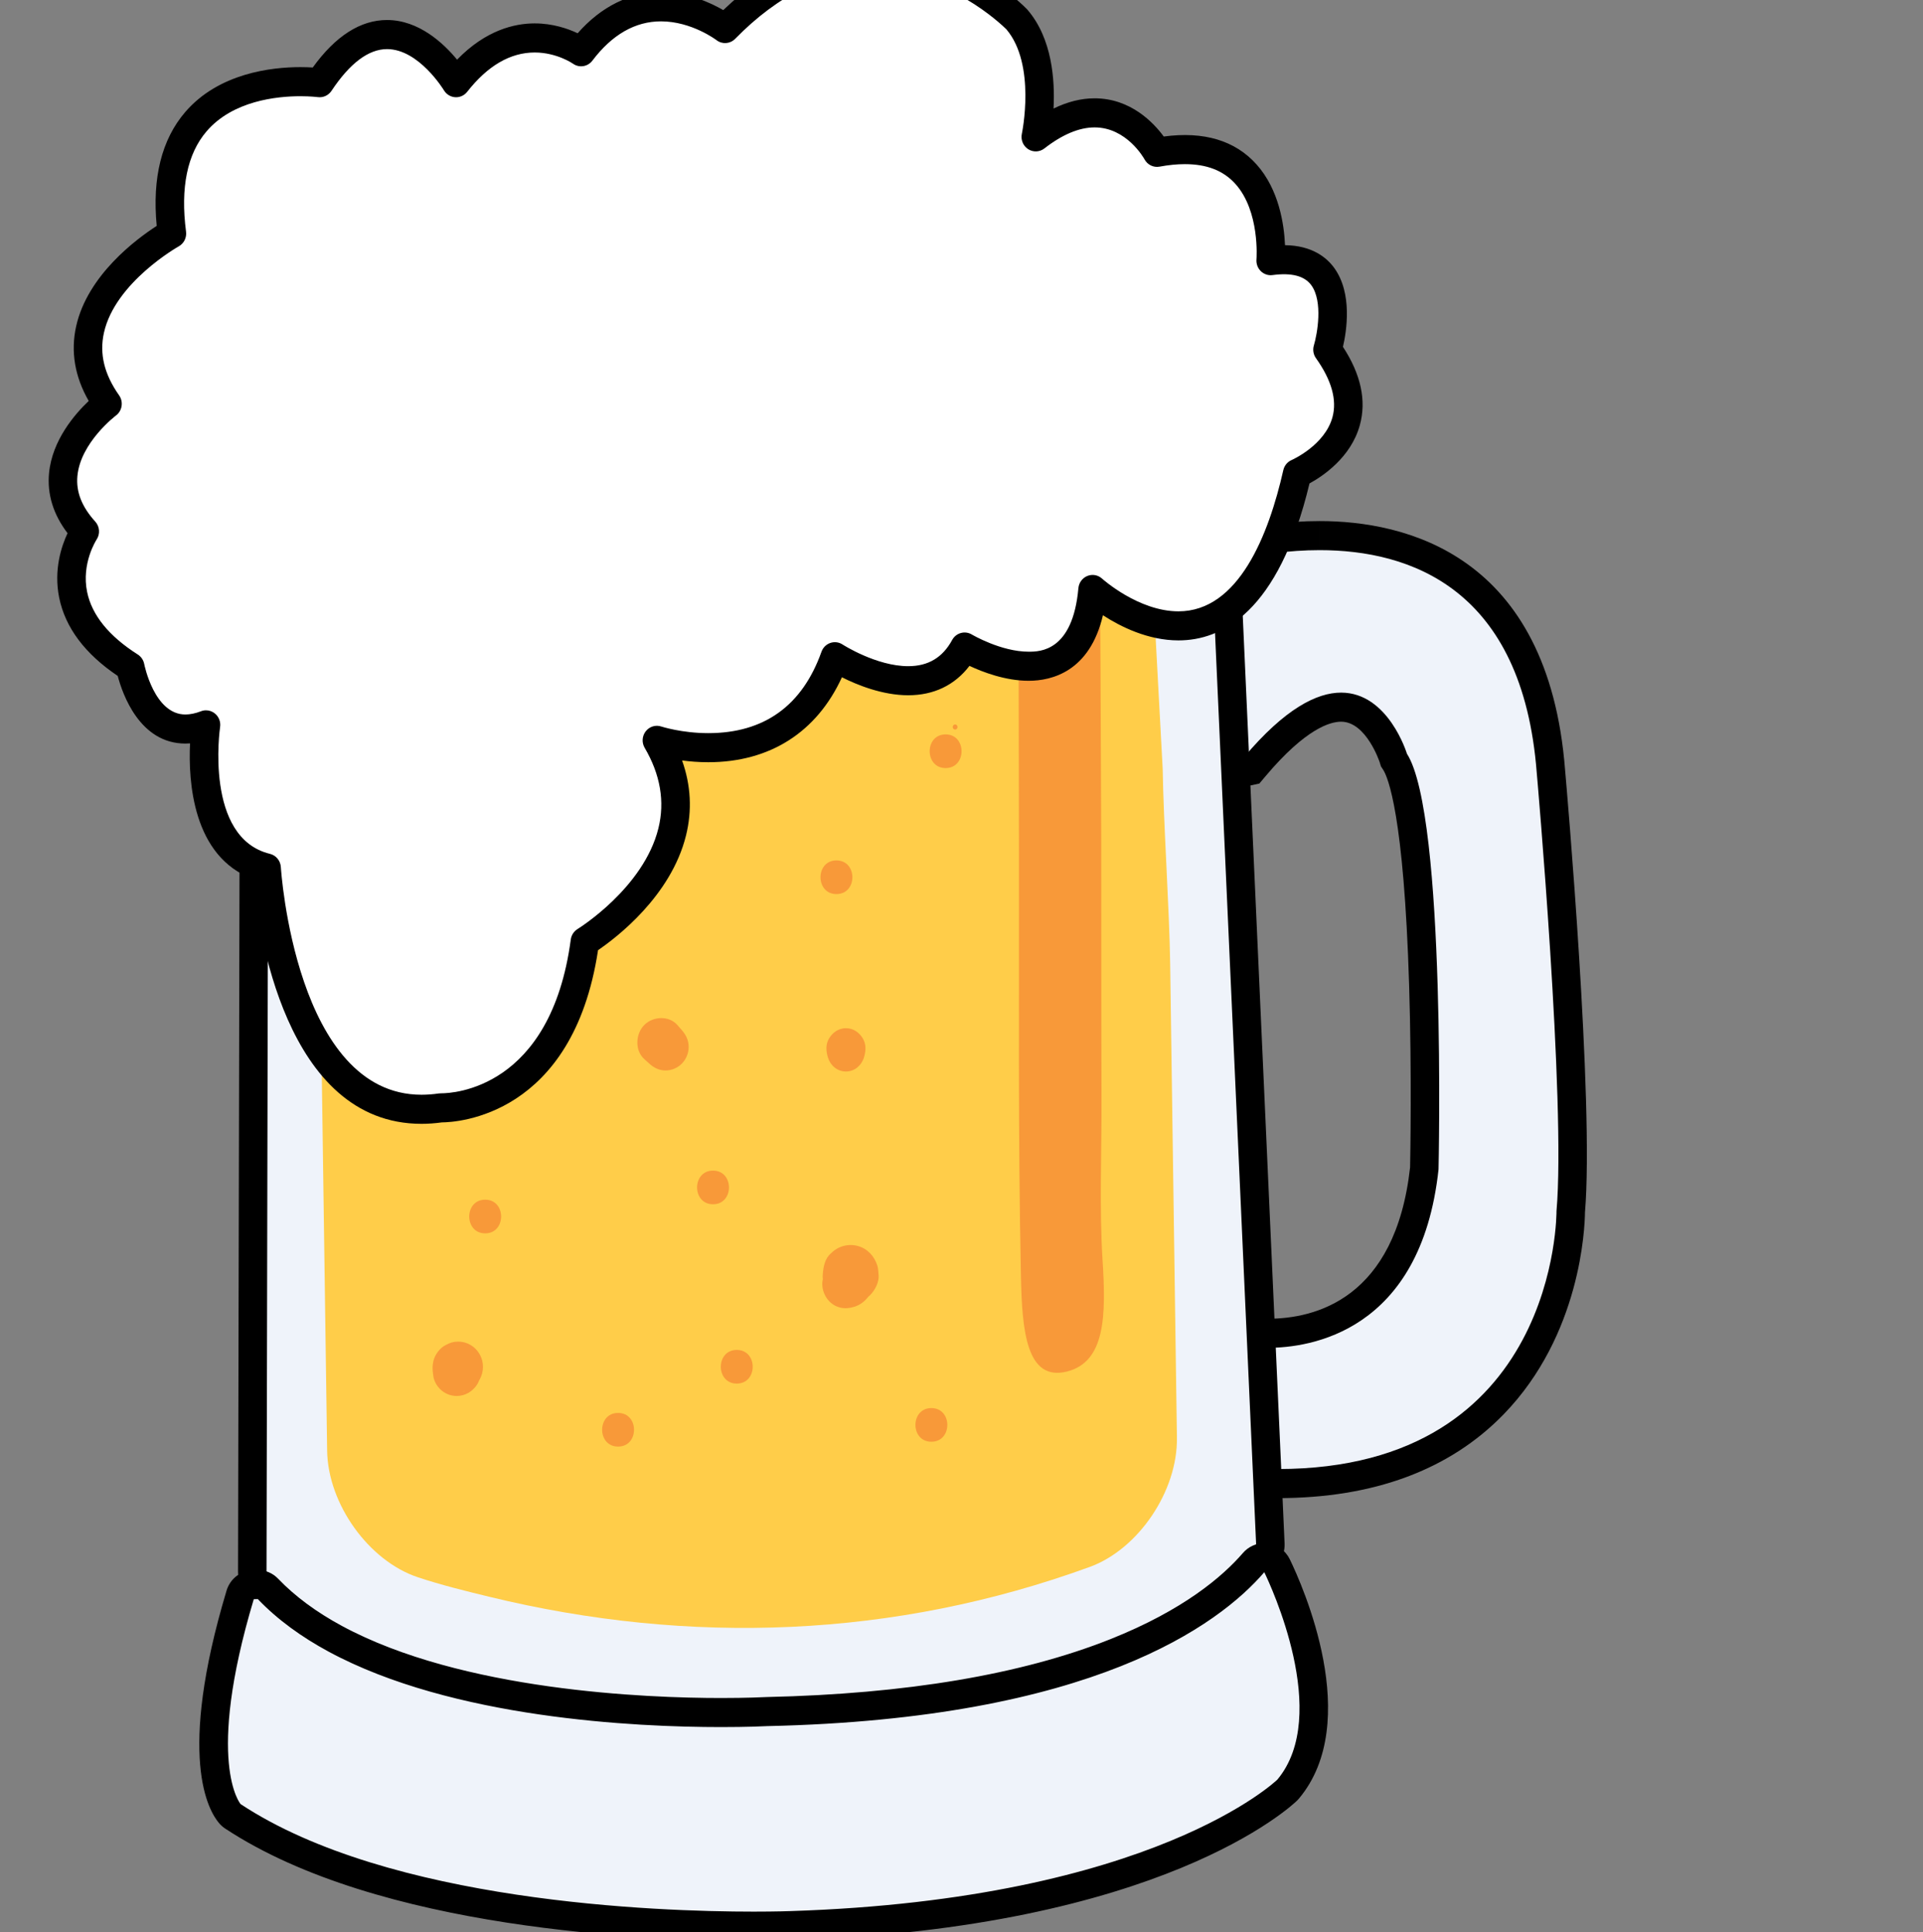
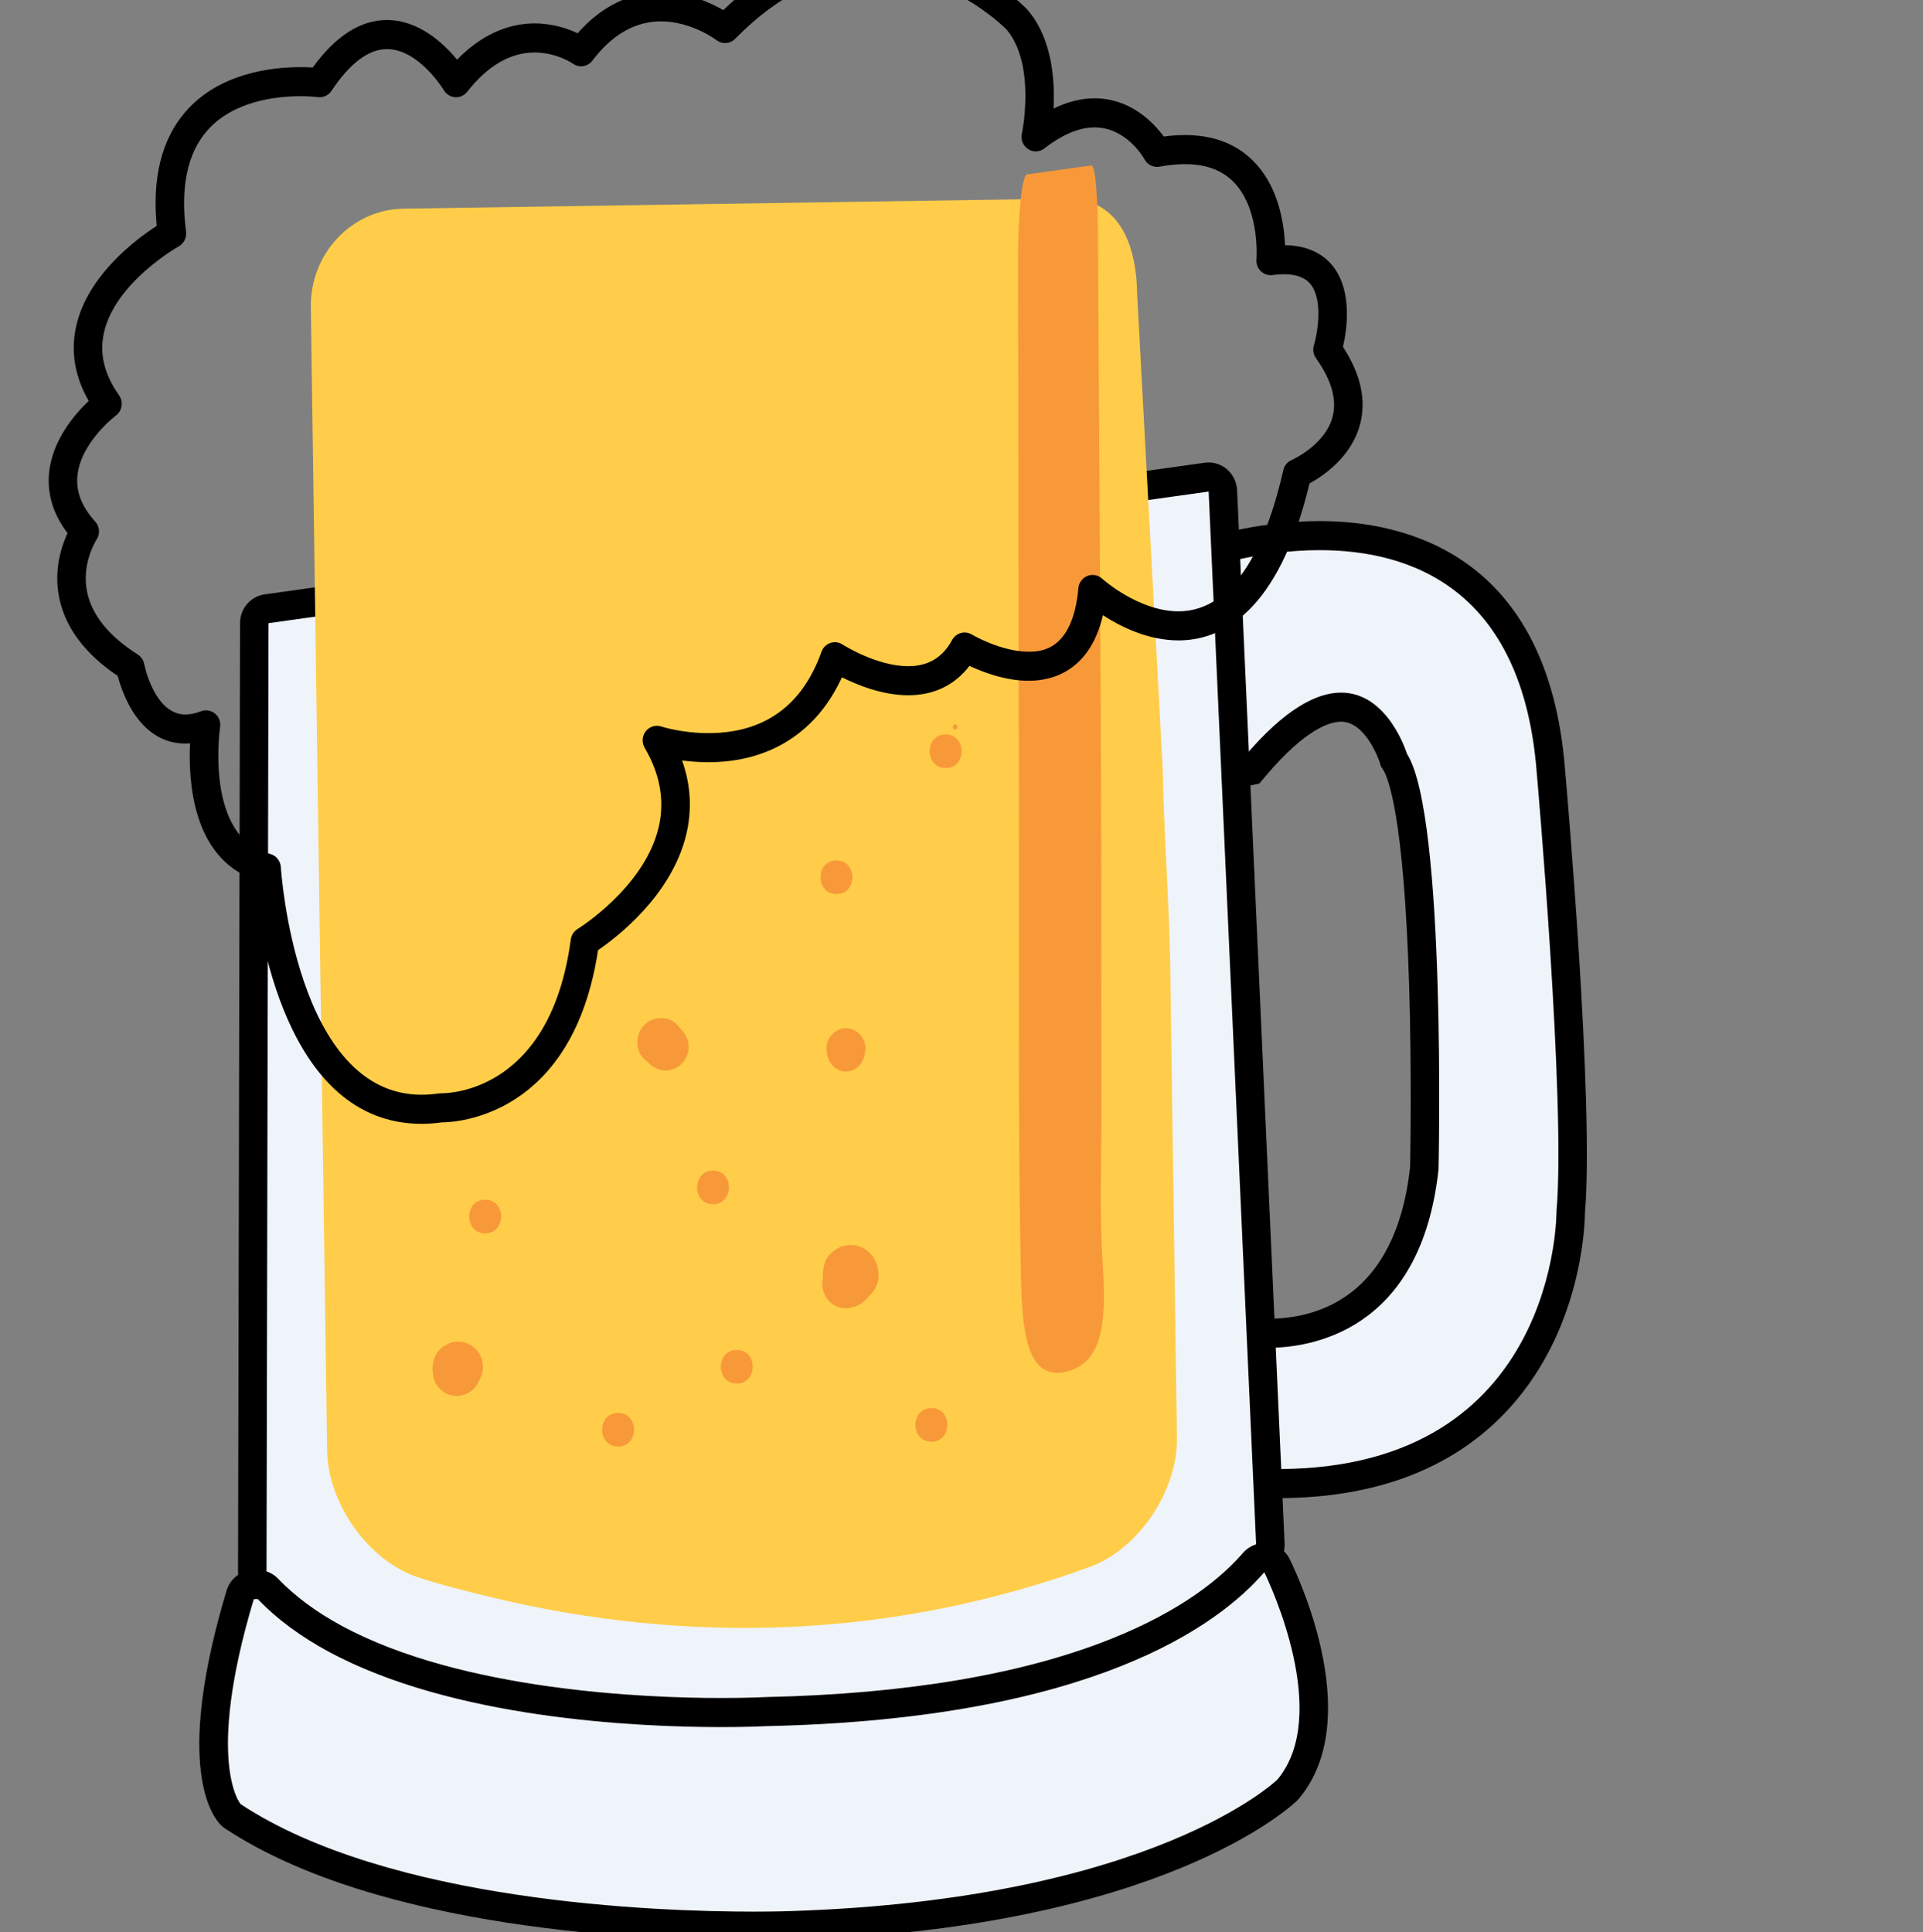
<svg xmlns="http://www.w3.org/2000/svg" width="1859.934" height="1868.935">
  <rect width="100%" height="100%" fill="#808080" stroke="none" />
  <title>Oktoberfest Beer Mug</title>
  <g>
    <title>Layer 1</title>
    <g id="Layer_1">
      <g id="svg_99" />
      <g id="svg_120">
        <path id="svg_121" d="m1235.864,1435.09c-7.447,0 -15.155,-0.181 -22.868,-0.545l-12.966,-0.617l-1.796,-147.041l15.813,2.195c0.011,0 4.745,0.614 12.468,0.614c40.219,0 135.344,-15.57 151.09,-159.538c3.055,-135.901 -1.966,-352.341 -28.327,-393.326l-1.075,-1.671l-0.573,-1.914c-0.131,-0.458 -15.516,-49.204 -50.501,-49.204c-22.853,0 -51.7,19.888 -83.422,57.505l-3.037,3.604l-43.372,9.341l-15.46,-214.519l10.007,-3.535c2.125,-0.747 52.619,-18.328 114.538,-18.328c76.99,0 208.44,29.655 223.705,228.261c1.135,12.901 28.21,320.497 19.144,425.809c-0.039,10.45 -2.33,111.511 -74.606,185.954c-49.582,51.059 -119.825,76.956 -208.762,76.956z" fill="#EFF3FA" />
        <path id="svg_122" d="m1276.38,532.167c87.067,0 196.234,36.566 209.964,215.298c0,0 28.337,319.447 19.108,424.086c0,0 2.115,249.474 -269.588,249.474c-7.217,0 -14.625,-0.177 -22.228,-0.534l-1.435,-117.476c0,0 5.389,0.748 14.313,0.748c39.427,0 147.858,-14.584 164.848,-172.666c0,0 7.783,-342.357 -30.568,-401.985c0,0 -17.825,-59.126 -63.67,-59.133c-23.483,0 -54.302,15.501 -93.856,62.39l-23.394,5.037l-13.532,-187.676c0.011,-0.004 49.734,-17.556 110.037,-17.563m0.018,-28.131l0,28.131l-0.011,-28.131c-64.206,0.007 -116.826,18.321 -119.047,19.112l-20.024,7.066l1.559,21.581l13.532,187.676l2.309,32.1l30.845,-6.644l23.397,-5.033l9.101,-1.96l6.072,-7.207c38.624,-45.792 62.304,-52.62 72.987,-52.62c24.367,0 37.266,39.025 37.39,39.419l1.16,3.82l2.108,3.207c4.618,7.185 20.095,43.484 25.155,208.788c2.606,85.275 1.138,165.156 0.912,175.887c-14.161,127.355 -92.056,146.409 -137.328,146.409c-6.654,0 -10.714,-0.502 -10.767,-0.513l-31.644,-4.388l0.548,32.634l1.432,117.476l0.325,26.514l25.937,1.231c7.931,0.379 15.838,0.571 23.503,0.571c92.746,0 166.274,-27.294 218.55,-81.137c74.624,-76.862 78.436,-180.715 78.587,-195.172c8.985,-106.679 -17.842,-412.38 -19.208,-427.751c-16.156,-209.748 -155.654,-241.064 -237.382,-241.064l0,0z" fill="#000000" />
        <path id="svg_123" d="m703.625,1661.047c-104.612,0 -358.491,-12.832 -456.392,-131.713c-2.087,-2.546 -3.235,-5.763 -3.225,-9.088l1.931,-917.467c0.014,-7.016 5.089,-12.951 11.899,-13.905l909.304,-127.344c0.619,-0.087 1.245,-0.134 1.864,-0.134c3.197,0 6.323,1.137 8.815,3.253c2.974,2.528 4.773,6.221 4.944,10.161l45.953,1018.824c0.138,3.286 -0.849,6.535 -2.79,9.157c-33.383,44.885 -147.292,150.102 -483.205,157.522l0,0c0.106,0.014 -14.664,0.733 -39.098,0.733z" fill="#EFF3FA" />
        <path id="svg_124" d="m1169.005,475.475l45.947,1018.825c-30.423,40.924 -140.054,144.625 -472.53,151.969c-0.725,0.036 -15.159,0.711 -38.801,0.711c-97.385,0 -350.984,-11.508 -445.84,-126.701l1.931,-917.463l909.293,-127.34m0,-28.128c-1.249,0 -2.497,0.086 -3.741,0.26l-909.297,127.34c-13.624,1.91 -23.78,13.772 -23.808,27.814l-1.927,917.463c-0.014,6.644 2.281,13.082 6.464,18.162c45.077,54.739 125.093,93.789 237.828,116.068c90.988,17.978 182.595,20.66 229.101,20.66c22.457,0 36.993,-0.606 39.713,-0.725c341.673,-7.612 458.963,-116.567 493.548,-163.069c3.904,-5.246 5.873,-11.728 5.577,-18.303l-45.94,-1018.832c-0.357,-7.896 -3.943,-15.269 -9.887,-20.321c-4.975,-4.243 -11.234,-6.517 -17.63,-6.517l0,0l0,0z" fill="#000000" />
        <path id="svg_125" d="m729.904,1863.224c-103.007,0 -358.285,-10.352 -503.654,-106.265c-1.054,-0.682 -2.001,-1.524 -2.829,-2.477c-4.081,-4.698 -38.423,-50.522 9.858,-211.67c1.729,-5.774 6.874,-9.785 12.793,-9.948c0,0 4.158,-0.112 4.282,-0.112c3.706,0 7.263,1.524 9.858,4.235c17.136,17.938 39.013,34.158 65.02,48.214c119.163,64.416 300.624,71.378 373.105,71.378c25.813,0 42.397,-0.834 44.207,-0.928c307.583,-6.799 427.057,-93.2 470.946,-144.094c2.627,-3.058 6.411,-4.777 10.34,-4.777c0.594,0 1.202,0.043 1.803,0.116c4.547,0.614 8.501,3.506 10.538,7.717c7.182,14.815 68.496,146.784 10.831,215.912c-0.304,0.368 -0.629,0.718 -0.976,1.058c-5.01,4.889 -126.886,119.859 -480.235,131.132c-0.439,0.014 -13.479,0.524 -35.869,0.524c-0.007,-0.015 -0.014,-0.015 -0.018,-0.015z" fill="#EFF3FA" />
        <path id="svg_126" d="m1222.828,1520.839c6.022,12.425 64.826,138.039 12.691,200.559c0,0 -119.022,116.017 -471.161,127.246c0,0 -13.062,0.52 -35.452,0.52c-94.036,0 -352.359,-9.132 -496.179,-104.015c0,0 -34.688,-39.957 12.723,-198.22l3.907,-0.108c19.055,19.935 42.368,36.721 68.428,50.81c119.775,64.748 296.993,73.006 379.558,73.006c25.424,0 41.88,-0.78 44.911,-0.939c314.351,-6.951 436.505,-97.747 480.575,-148.861m-0.014,-28.128c-7.857,0 -15.396,3.434 -20.671,9.543c-19.374,22.478 -57.347,55.18 -128.247,83.373c-85.907,34.154 -197.691,52.98 -332.25,55.949c-0.268,0.007 -0.537,0.015 -0.81,0.029c-1.775,0.098 -18.03,0.91 -43.503,0.91c-71.456,0 -250.229,-6.799 -366.665,-69.739c-24.734,-13.378 -45.466,-28.716 -61.608,-45.607c-5.187,-5.427 -12.302,-8.482 -19.71,-8.482c-0.247,0 -0.502,0.003 -0.757,0.011l-3.904,0.104c-11.828,0.332 -22.128,8.341 -25.583,19.892c-48.189,160.852 -17.538,212.969 -6.994,225.112c1.655,1.914 3.564,3.589 5.665,4.979c148.448,97.935 406.895,108.51 511.126,108.51c22.662,0 35.965,-0.52 36.516,-0.538c358.346,-11.428 483.937,-129.973 489.111,-135.01c0.679,-0.668 1.337,-1.368 1.948,-2.104c62.078,-74.414 3.427,-205.712 -8.964,-231.276c-4.073,-8.406 -11.976,-14.18 -21.085,-15.411c-1.199,-0.173 -2.408,-0.246 -3.614,-0.246l0,0z" fill="#000000" />
        <path id="svg_127" d="m1138.316,1390.801c0.721,51.551 -37.202,107.756 -84.291,124.921c-188.762,68.792 -386.669,76.111 -580.831,28.86c-23.122,-5.622 -46.353,-11.327 -68.977,-18.844c-47.552,-15.786 -87.07,-70.893 -87.806,-122.455l-6.549,-459.396c-0.725,-51.558 -1.938,-135.938 -2.666,-187.51l-6.548,-459.393c-0.732,-51.565 39.532,-94.378 89.478,-95.132l229.32,-3.485c49.946,-0.762 131.688,-2 181.63,-2.758l229.314,-3.481c49.96,-0.758 68.719,40.812 69.451,92.374l24.717,459.392c0.721,51.565 6.47,135.945 7.206,187.51l6.552,459.396z" fill="#FFCD49" />
        <path id="svg_128" d="m1066.479,1220.189c3.161,51.384 2.991,96.963 -34.289,106.463c-39.494,10.063 -43.634,-39.682 -44.72,-91.37c-2.882,-136.577 -1.722,-273.58 -1.941,-410.279c-0.074,-45.615 -0.191,-120.241 -0.266,-165.853l-0.629,-406.34c-0.071,-45.6 3.829,-83.466 8.663,-84.141l22.213,-3.084c4.844,-0.661 12.754,-1.758 17.605,-2.437l22.21,-3.073c4.837,-0.675 6.652,36.1 6.726,81.7l2.39,406.336c0.074,45.614 0.633,120.238 0.697,165.852c0.127,83.113 -0.064,166.232 0.251,249.344c0.191,51.933 -2.186,104.455 1.025,156.078c0.021,0.256 0.038,0.527 0.063,0.802z" fill="#F89939" />
-         <path id="svg_129" d="m1056.766,570.199c0,0 142.918,130.966 197.889,-112.258c0,0 87.948,-37.426 29.31,-119.754c0,0 29.313,-97.284 -54.967,-86.059c0,0 10.993,-127.225 -109.938,-104.777c0,0 -40.307,-74.847 -117.261,-14.97c0,0 16.032,-73.685 -18.32,-113.616c0,0 -135.595,-140.841 -282.17,8.843c0,0 -76.957,-59.877 -139.251,22.455c0,0 -62.294,-44.907 -120.931,29.937c0,0 -62.294,-104.788 -131.925,0c0,0 -164.905,-22.455 -142.918,145.939c0,0 -128.254,71.089 -62.29,164.647c0,0 -80.062,59.498 -21.987,123.488c0,0 -48.892,71.977 43.977,130.969c0,0 14.657,78.581 73.29,56.129c0,0 -18.316,119.744 58.631,138.462c0,0 14.657,254.45 168.572,231.998c0,0 117.261,3.737 139.251,-160.906c0,0 135.592,-82.325 69.628,-194.591c0,0 128.166,42.624 172.143,-80.863c0,0 88.853,57.978 125.486,-9.377c-0.01,-0.004 112.781,67.785 123.781,-55.696z" fill="#FFFFFF" />
        <path id="svg_130" d="m407.69,1087.1c-132.339,0 -158.367,-190.109 -162.763,-236.745c-58.814,-21.492 -62.866,-95.158 -61.119,-131.266c-1.524,0.115 -3.037,0.176 -4.526,0.176c-44.2,0 -60.833,-47.99 -65.416,-65.444c-31.743,-21.369 -50.784,-46.828 -56.636,-75.725c-5.47,-27.03 2.295,-49.984 8.111,-62.332c-13.833,-18.155 -19.844,-37.689 -17.889,-58.184c3.041,-31.854 25.063,-57.155 38.358,-69.731c-13.525,-23.582 -17.602,-47.875 -12.121,-72.385c11.085,-49.478 58.559,-84.495 77.881,-96.948c-4.448,-46.561 4.788,-83.535 27.499,-110.031c32.497,-37.891 83.79,-43.553 111.48,-43.553c4.661,0 8.716,0.155 11.952,0.357c22.008,-30.482 46.145,-45.932 71.834,-45.932c30.752,0 54.733,22.56 67.757,38.357c27.743,-28.612 55.575,-35.086 75.055,-35.086c17.567,0 32.188,5.105 41.565,9.543c22.882,-25.998 50.537,-39.66 80.575,-39.66c26.114,0 48.104,10.179 60.247,17.263c45.225,-43.232 94.015,-65.134 145.177,-65.134c85.717,0 146.051,61.636 148.583,64.261c0.18,0.188 0.35,0.383 0.52,0.581c23.806,27.666 26.636,67.976 25.166,95.523c13.49,-6.586 26.77,-9.905 39.71,-9.905c34.99,0 57.24,23.777 66.9,36.963c38.93,-5.246 69.07,3.929 89.66,26.897c21.9,24.423 26.79,58.357 27.62,78.202c26.37,0.317 40.45,12.125 47.63,22.058c17.74,24.531 11.98,60.881 8.41,76.28c17.36,26.561 22.86,52.01 16.34,75.732c-8.61,31.335 -35.96,49.468 -48.71,56.415c-29.96,125.271 -85.24,151.825 -126.7,151.825c-29.5,0 -56.08,-13.295 -73.07,-24.33c-12.81,54.523 -49.45,63.387 -71.878,63.387c-0.003,0 -0.003,0 -0.003,0c-22.429,0 -44.313,-8.369 -57.22,-14.421c-14.239,18.653 -34.479,28.427 -59.238,28.427c-24.89,0 -49.31,-9.94 -64.115,-17.396c-24.345,53.147 -69.73,82.173 -129.323,82.173c-9.253,0 -17.821,-0.711 -25.282,-1.697c8.515,23.961 9.798,48.247 3.808,72.515c-14.497,58.693 -67.424,98.938 -85.093,110.98c-24.392,160.83 -136.819,166.52 -151.065,166.6c-6.669,0.91 -13.278,1.39 -19.671,1.39zm-208.43,-399.995c3.119,0 6.206,1.079 8.695,3.159c3.805,3.159 5.672,8.132 4.912,13.075c-0.156,1.054 -15.392,107.134 48.217,122.61c5.905,1.433 10.201,6.655 10.558,12.843c0.124,2.207 14.3,220.178 136.041,220.178c5.431,0 11.096,-0.42 16.835,-1.26c0.777,-0.11 1.595,-0.16 2.376,-0.13c10.976,0 105.872,-4.18 125.168,-148.754c0.569,-4.242 3.005,-7.997 6.608,-10.189c0.626,-0.379 63.949,-39.614 78.164,-97.501c6.332,-25.785 1.856,-51.948 -13.307,-77.757c-2.959,-5.031 -2.545,-11.411 1.04,-16c3.579,-4.589 9.579,-6.42 15.035,-4.607c0.166,0.057 19.866,6.416 45.395,6.416c54.083,0 90.936,-26.485 109.535,-78.718c1.429,-4.008 4.565,-7.149 8.529,-8.518c3.953,-1.372 8.313,-0.83 11.832,1.47c0.3,0.199 32.722,20.989 63.538,20.989c19.324,0 33.221,-8.286 42.495,-25.336c1.808,-3.315 4.841,-5.753 8.42,-6.746c3.575,-1 7.404,-0.48 10.608,1.452c0.261,0.152 28.182,16.621 54.942,16.621c0.039,0 0.078,0 0.117,0c10.687,0 42.577,-0.221 48.027,-61.463c0.48,-5.3 3.84,-9.865 8.68,-11.814c4.85,-1.954 10.37,-0.935 14.24,2.618c0.33,0.303 35.22,31.619 73.89,31.619c58.28,0 87.3,-74.27 101.38,-136.569c1,-4.42 4.02,-8.074 8.12,-9.822c0.28,-0.123 32.03,-14.161 39.44,-41.466c4.5,-16.631 -0.87,-35.822 -15.97,-57.021c-2.55,-3.581 -3.3,-8.182 -2.02,-12.406c3.21,-10.786 9.03,-42.315 -2.47,-58.162c-6.58,-9.056 -19.14,-12.277 -37.55,-9.825c-4.16,0.567 -8.31,-0.842 -11.32,-3.798c-3.01,-2.951 -4.55,-7.139 -4.19,-11.382c0.04,-0.433 3.52,-46.466 -20.4,-73.024c-11.58,-12.861 -27.58,-19.108 -48.92,-19.108c-7.52,0 -15.74,0.82 -24.42,2.43c-5.84,1.077 -11.68,-1.758 -14.53,-7.059c-0.67,-1.202 -17.38,-30.9 -48.29,-30.9c-14.88,0 -31.22,6.846 -48.56,20.339c-4.6,3.578 -10.905,3.838 -15.773,0.664c-4.873,-3.188 -7.274,-9.131 -6.019,-14.901c0.127,-0.65 13.942,-66.825 -14.936,-100.939c-3.978,-3.979 -57.255,-55.627 -128.7,-55.627c-46.608,0 -91.575,21.791 -133.678,64.773c-4.88,4.979 -12.599,5.51 -18.084,1.246c-0.201,-0.159 -24.005,-18.148 -53.662,-18.148c-24.932,0 -47.255,12.793 -66.339,38.007c-4.512,5.961 -12.821,7.239 -18.843,2.896c-0.085,-0.062 -15.608,-10.785 -36.959,-10.785c-23.546,0 -45.511,12.796 -65.271,38.018c-2.811,3.585 -7.164,5.553 -11.647,5.249c-4.491,-0.296 -8.547,-2.805 -10.887,-6.738c-0.216,-0.372 -24.254,-39.797 -54.996,-39.797c-17.857,0 -35.94,13.591 -53.747,40.397c-2.938,4.409 -8.052,6.745 -13.221,6.045c-0.043,-0.003 -6.694,-0.87 -16.828,-0.87c-23.019,0 -65.427,4.416 -90.748,33.952c-18.741,21.859 -25.424,54.512 -19.869,97.061c0.757,5.781 -2.065,11.435 -7.082,14.219c-0.595,0.336 -61.463,34.757 -72.319,83.517c-4.533,20.354 0.255,40.155 14.632,60.552c4.431,6.279 3.055,15.035 -3.065,19.592c-0.326,0.234 -34.212,26.008 -37.242,58.458c-1.425,15.313 4.215,29.727 17.248,44.095c4.399,4.845 4.901,12.15 1.216,17.573c-0.106,0.162 -14.841,22.827 -9.034,50.673c4.657,22.355 21.142,42.654 48.97,60.336c3.264,2.076 5.53,5.452 6.255,9.308c0.085,0.455 9.671,48.731 39.77,48.731c4.61,0 9.709,-1.05 15.144,-3.13c1.556,-0.618 3.2,-0.91 4.823,-0.91z" fill="#000000" />
        <path id="svg_131" d="m597.821,1399.318c20.558,0 20.558,-32.562 0,-32.562c-20.569,0.004 -20.569,32.562 0,32.562l0,0z" fill="#F89939" />
        <path id="svg_132" d="m689.644,1164.908c20.562,0 20.562,-32.561 0,-32.561s-20.562,32.561 0,32.561l0,0z" fill="#F89939" />
        <path id="svg_133" d="m809.012,864.865c20.558,0 20.558,-32.562 0,-32.562c-20.565,0 -20.565,32.562 0,32.562l0,0z" fill="#F89939" />
        <path id="svg_134" d="m469.266,1193.04c20.558,0 20.558,-32.566 0,-32.566c-20.566,0.004 -20.566,32.566 0,32.566l0,0z" fill="#F89939" />
        <path id="svg_135" d="m900.835,1394.628c20.562,0 20.562,-32.562 0,-32.562s-20.562,32.562 0,32.562l0,0z" fill="#F89939" />
        <path id="svg_136" d="m835.603,1022.97c1.963,-6.369 2.391,-13.053 -1.397,-18.986c-3.625,-5.669 -9.226,-9.38 -16.011,-9.38c-6.789,0 -12.394,3.708 -16.015,9.38c-3.783,5.933 -3.349,12.606 -1.383,18.986c2.418,7.861 9.148,13.526 17.397,13.526s14.975,-5.666 17.408,-13.526l0,0z" fill="#F89939" />
        <path id="svg_137" d="m623.068,1024.393c1.623,1.462 3.239,2.935 4.862,4.408c4.519,4.112 9.608,6.687 15.802,6.687c5.898,0 11.623,-2.43 15.796,-6.687c4.176,-4.26 6.548,-10.11 6.548,-16.129c0,-6.326 -2.517,-11.522 -6.548,-16.136c-1.439,-1.658 -2.882,-3.308 -4.318,-4.965c-8.242,-9.453 -23.769,-8.55 -32.142,0c-8.373,8.55 -9.254,24.405 0,32.822l0,0z" fill="#F89939" />
        <path id="svg_138" d="m712.599,1338.372c20.562,0 20.562,-32.562 0,-32.562c-20.569,0.004 -20.565,32.562 0,32.562l0,0z" fill="#F89939" />
        <path id="svg_139" d="m832.891,1235.947c-1.599,-4.423 -3.989,-10.417 -8.582,-12.519c-4.265,-1.949 -7.517,-2.567 -12.044,-1.531c-3.338,0.755 -6.291,3.246 -8.692,5.561c-5.403,5.192 -5.647,15.335 0,20.487c5.806,5.301 11.881,7.023 19.522,5.651c3.419,-0.613 7.267,-3.235 9.721,-5.651c-3.349,1.416 -6.69,2.834 -10.039,4.247c1.535,0 3.065,0 4.593,0c6.312,0 12.008,-4.427 13.681,-10.641c1.966,-7.29 -2.348,-16.143 -9.908,-17.819c3.066,0.683 2.005,1.051 0.735,0.487c-1.489,-0.664 -3.076,-1.43 -4.671,-1.942c3.65,3.726 7.291,7.445 10.941,11.172c-1.5,-5.557 -4.526,-8.558 -8.893,-11.901c1.244,0.979 2.475,1.953 3.709,2.929c-0.216,-0.188 -0.431,-0.372 -0.661,-0.563c-2.493,-2.524 -5.428,-4.275 -8.815,-5.24c-5.671,-1.599 -10.208,-0.206 -15.392,2.051c-1.973,0.863 -3.713,2.81 -5.417,4.293c-3.377,2.964 -4.975,7.066 -6.418,11.2c-2.67,7.644 0.435,17.068 5.845,22.589c7.496,7.662 18.402,8.46 27.549,3.625c0.393,-0.192 0.782,-0.412 1.146,-0.661c-3.904,1.076 -7.801,2.163 -11.711,3.235c10.884,0.361 19.985,-7.185 24.462,-16.84c-4.996,3.924 -9.982,7.842 -14.975,11.763c7.058,-2.498 13.005,-6.243 16.853,-12.934c1.573,-2.751 2.196,-5.167 3.136,-7.878c-0.894,2.181 -1.803,4.365 -2.698,6.546c0.01,-0.029 0.018,-0.058 0.035,-0.087c-3.207,3.278 -6.418,6.55 -9.632,9.836c0.01,0 0.01,-0.004 0.021,-0.007c-13.461,-7.897 -26.93,-15.776 -40.392,-23.669c0.029,0.412 -0.074,0.859 -0.123,1.271c-0.799,6.828 3.362,14.844 7.91,19.487c5.042,5.153 11.955,8.07 19.08,8.07s14.056,-2.921 19.088,-8.07c4.536,-4.636 8.709,-12.67 7.899,-19.487c-0.332,-2.849 -0.29,-5.842 -1.132,-8.562c-2.832,-9.211 -9.473,-16.534 -18.748,-19.14c-4.756,-1.304 -9.512,-1.304 -14.264,0c-4.544,1.3 -8.501,3.654 -11.846,7.052c-5.848,4.745 -7.365,12.822 -7.931,19.859c-0.665,8.326 3.193,15.198 8.348,21.137c-2.143,-8.308 -4.296,-16.61 -6.446,-24.907c-0.191,1.293 -0.449,2.556 -0.813,3.813c-1.471,4.972 -1.984,10.334 -0.208,15.349c0,-4.196 0,-8.395 0,-12.602c-0.074,0.213 -0.145,0.412 -0.219,0.621c0.774,-1.867 1.545,-3.733 2.323,-5.604c-0.099,0.217 -0.187,0.426 -0.276,0.642c13.854,1.853 27.698,3.694 41.552,5.546c-1.344,-3.856 -2.988,-8.186 -6.17,-10.966c-1.764,-1.549 -3.695,-3.665 -5.672,-4.528c3.066,7.676 6.121,15.353 9.183,23.033c0.078,-0.361 0.152,-0.722 0.23,-1.08c-2.807,3.723 -5.612,7.449 -8.419,11.179c4.356,-3.344 7.39,-6.347 8.886,-11.897c-3.646,3.719 -7.291,7.446 -10.941,11.164c1.602,-0.512 3.183,-1.278 4.675,-1.946c1.269,-0.549 2.334,-0.184 -0.732,0.498c6.114,-1.358 10.413,-7.795 10.413,-13.967c0,-7.9 -6.45,-14.49 -14.186,-14.49c-2.747,0 -5.697,-0.231 -8.359,0.52c-2.5,0.697 -4.448,1.946 -6.301,3.766c-1.464,1.437 3.416,-2.48 1.549,-1.264c-1.92,1.249 3.685,-1.275 1.28,-0.577c2.847,-0.813 5.884,-0.21 8.091,1.798c0,6.831 0,13.659 0,20.48c0.24,-0.228 0.484,-0.459 0.725,-0.69c-2.016,2.011 -4.519,3.018 -7.525,3.03c-2.394,-0.661 -4.78,-1.315 -7.167,-1.979c-1.428,-1.484 -2.871,-2.972 -4.31,-4.459c-0.644,-2.437 -1.291,-4.871 -1.934,-7.308c0.124,1.405 0.276,0.578 0.463,-2.451c-0.078,0.632 -0.276,1.257 -0.446,1.867c-2.684,9.774 4.83,19.732 14.724,19.732c9.303,0 18.242,-10.081 14.741,-19.732l0,0z" fill="#F89939" />
        <path id="svg_140" d="m431.084,1301.11c-5.672,2.65 -10.711,9.677 -11.969,15.757c-1.27,6.146 -0.697,9.962 0.332,16.172c1.096,3.997 3.076,7.467 5.941,10.414c4.31,4.401 10.24,6.907 16.336,6.907c4.169,-0.015 8.058,-1.087 11.665,-3.217c4.735,-2.842 9.65,-8.355 10.612,-14.104c0.177,-1.029 0.311,-2.065 0.661,-3.055c-0.792,1.917 -1.584,3.842 -2.38,5.766c0.063,-0.173 0.149,-0.325 0.24,-0.48c-1.234,1.632 -2.475,3.26 -3.709,4.903c0.085,-0.13 0.191,-0.234 0.315,-0.325c-1.609,1.272 -3.207,2.531 -4.82,3.802c0.071,-0.036 0.127,-0.072 0.191,-0.112c-1.899,0.82 -3.798,1.643 -5.689,2.455c0.145,-0.072 0.297,-0.112 0.456,-0.134c-2.125,0.292 -4.24,0.582 -6.354,0.881c0.088,-0.01 0.18,-0.022 0.265,-0.029c6.573,-0.636 12.136,-2.257 16.948,-7.171c6.04,-6.171 8.43,-15.382 6.16,-23.809c-1.648,-6.113 -5.658,-11.418 -11.015,-14.62c-3.734,-2.217 -7.769,-3.329 -12.093,-3.344c-4.325,0.011 -8.363,1.13 -12.093,3.34l0,0z" fill="#F89939" />
        <path id="svg_141" d="m923.791,705.686c3.076,0 3.076,-4.871 0,-4.871s-3.076,4.871 0,4.871l0,0z" fill="#F89939" />
        <path id="svg_142" d="m914.612,742.97c20.558,0 20.558,-32.562 0,-32.562c-20.569,0 -20.569,32.562 0,32.562l0,0z" fill="#F89939" />
      </g>
    </g>
  </g>
</svg>